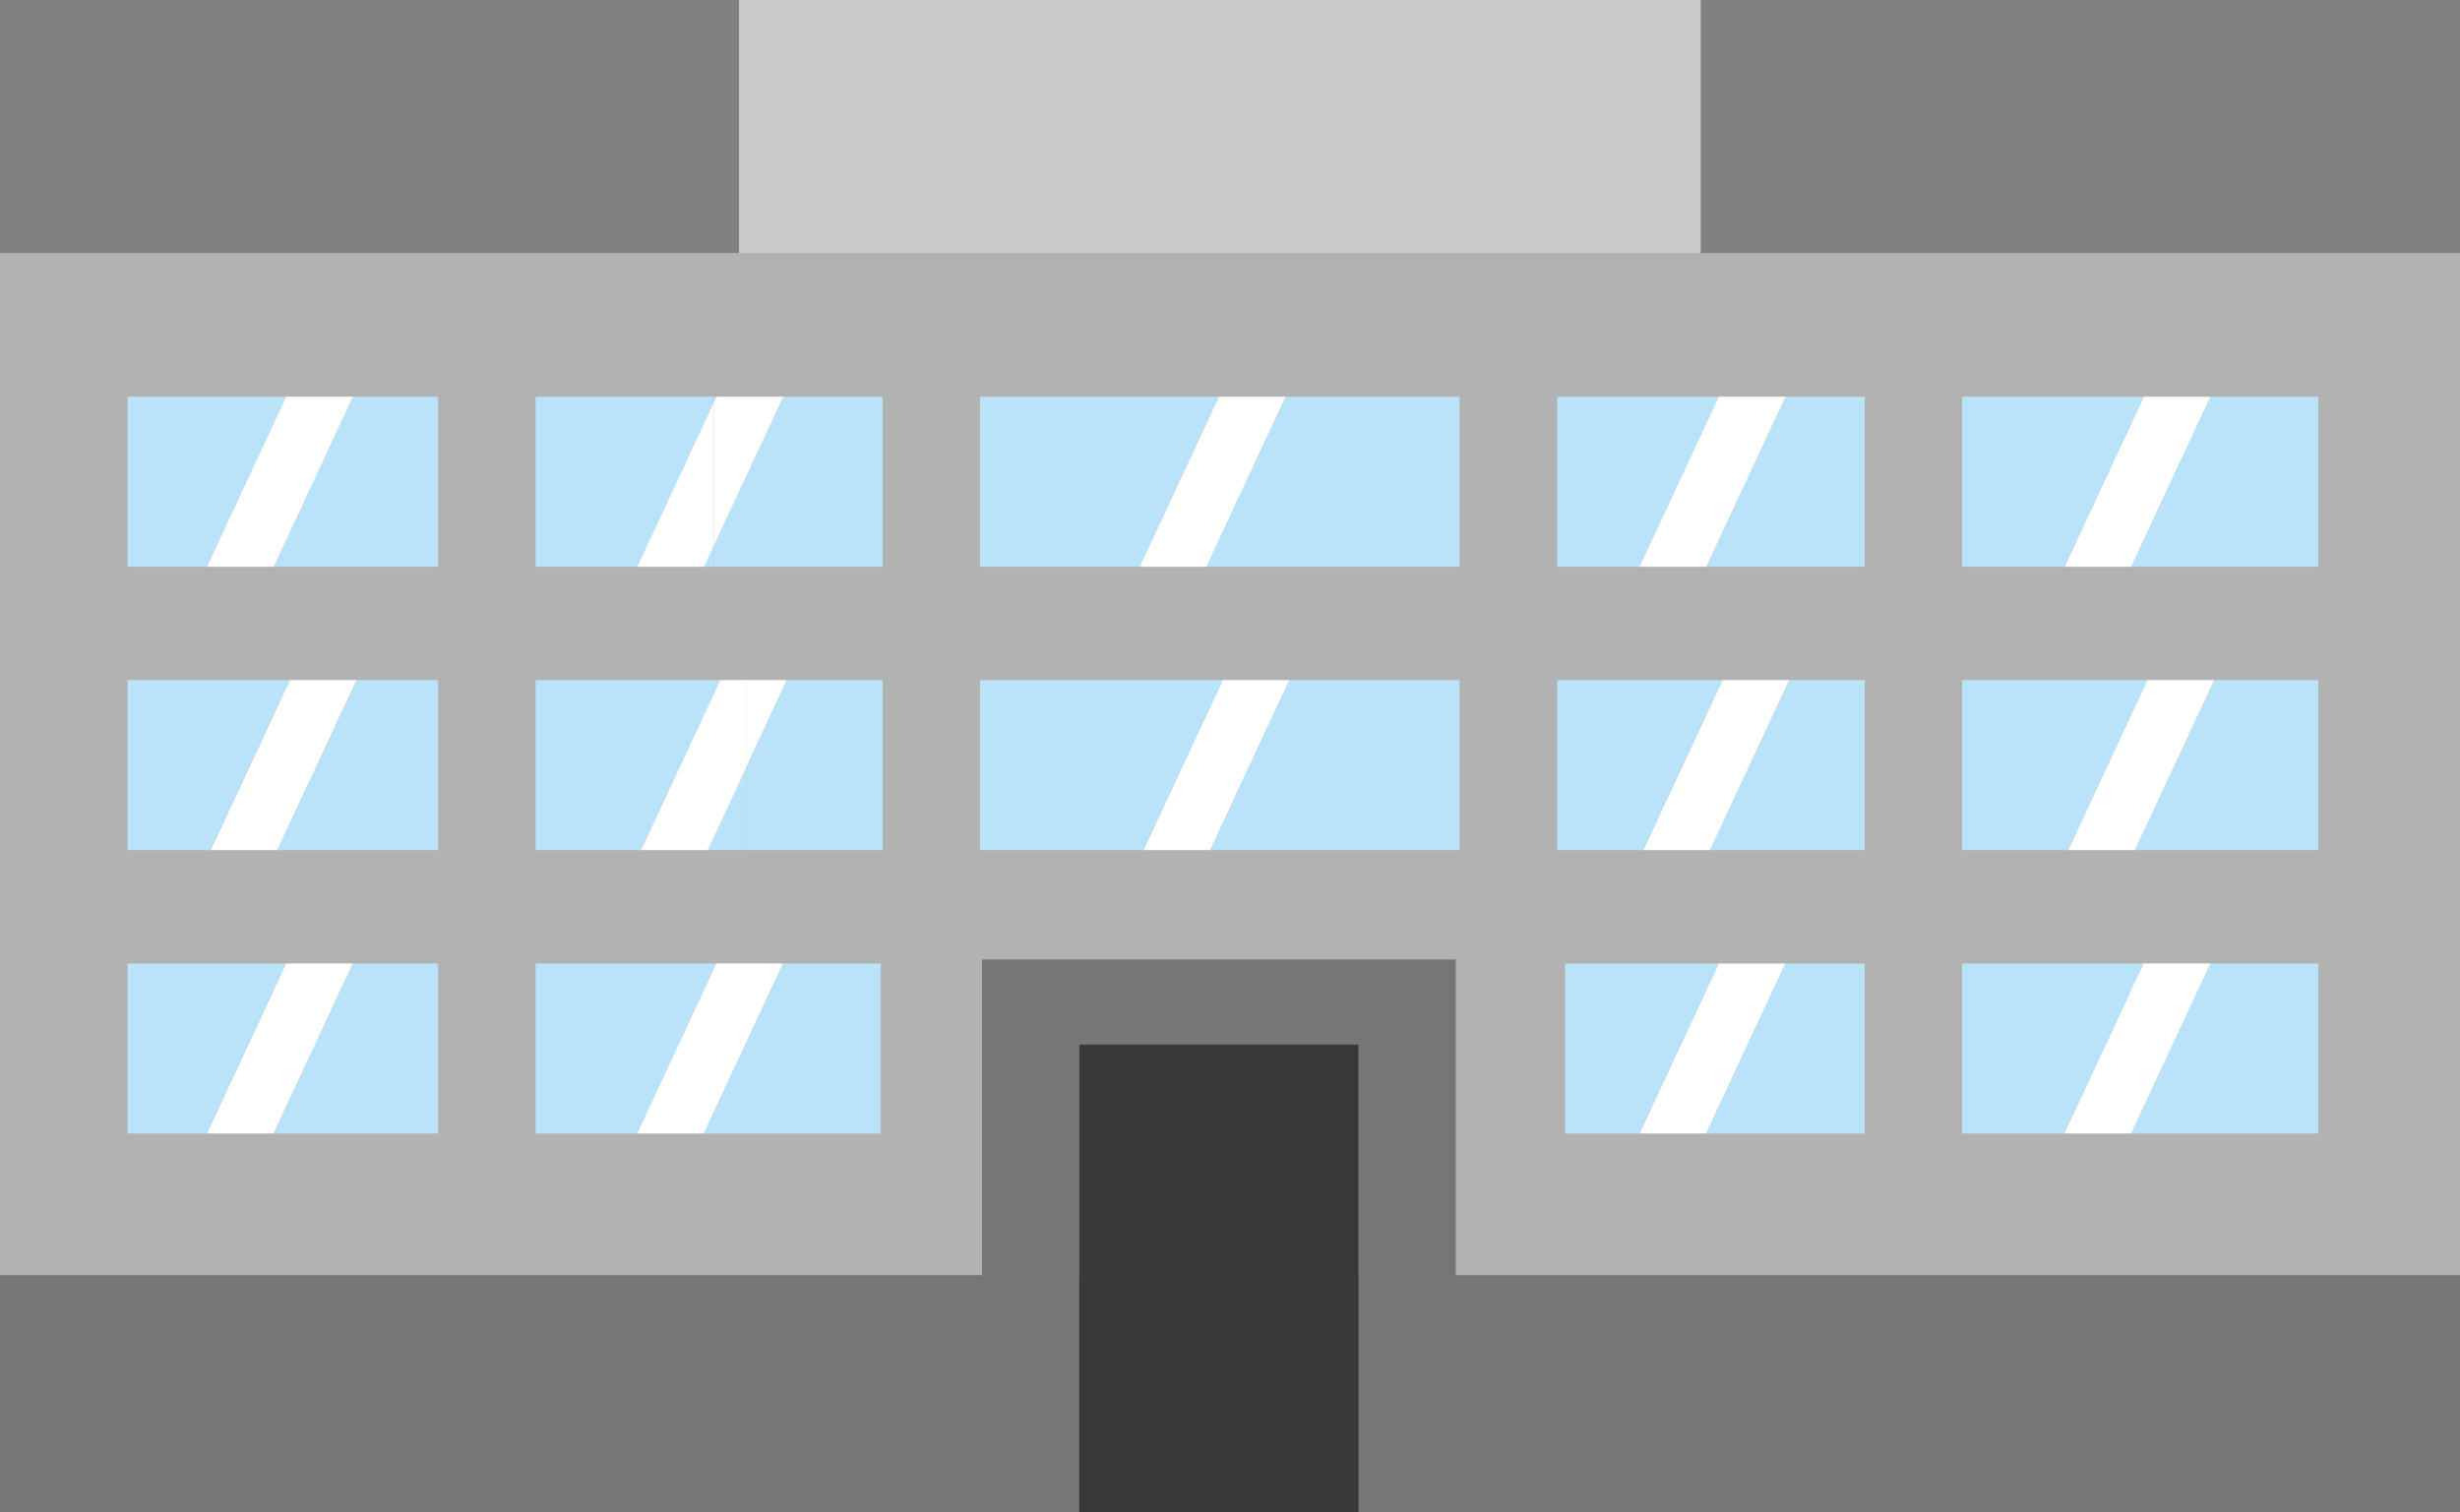
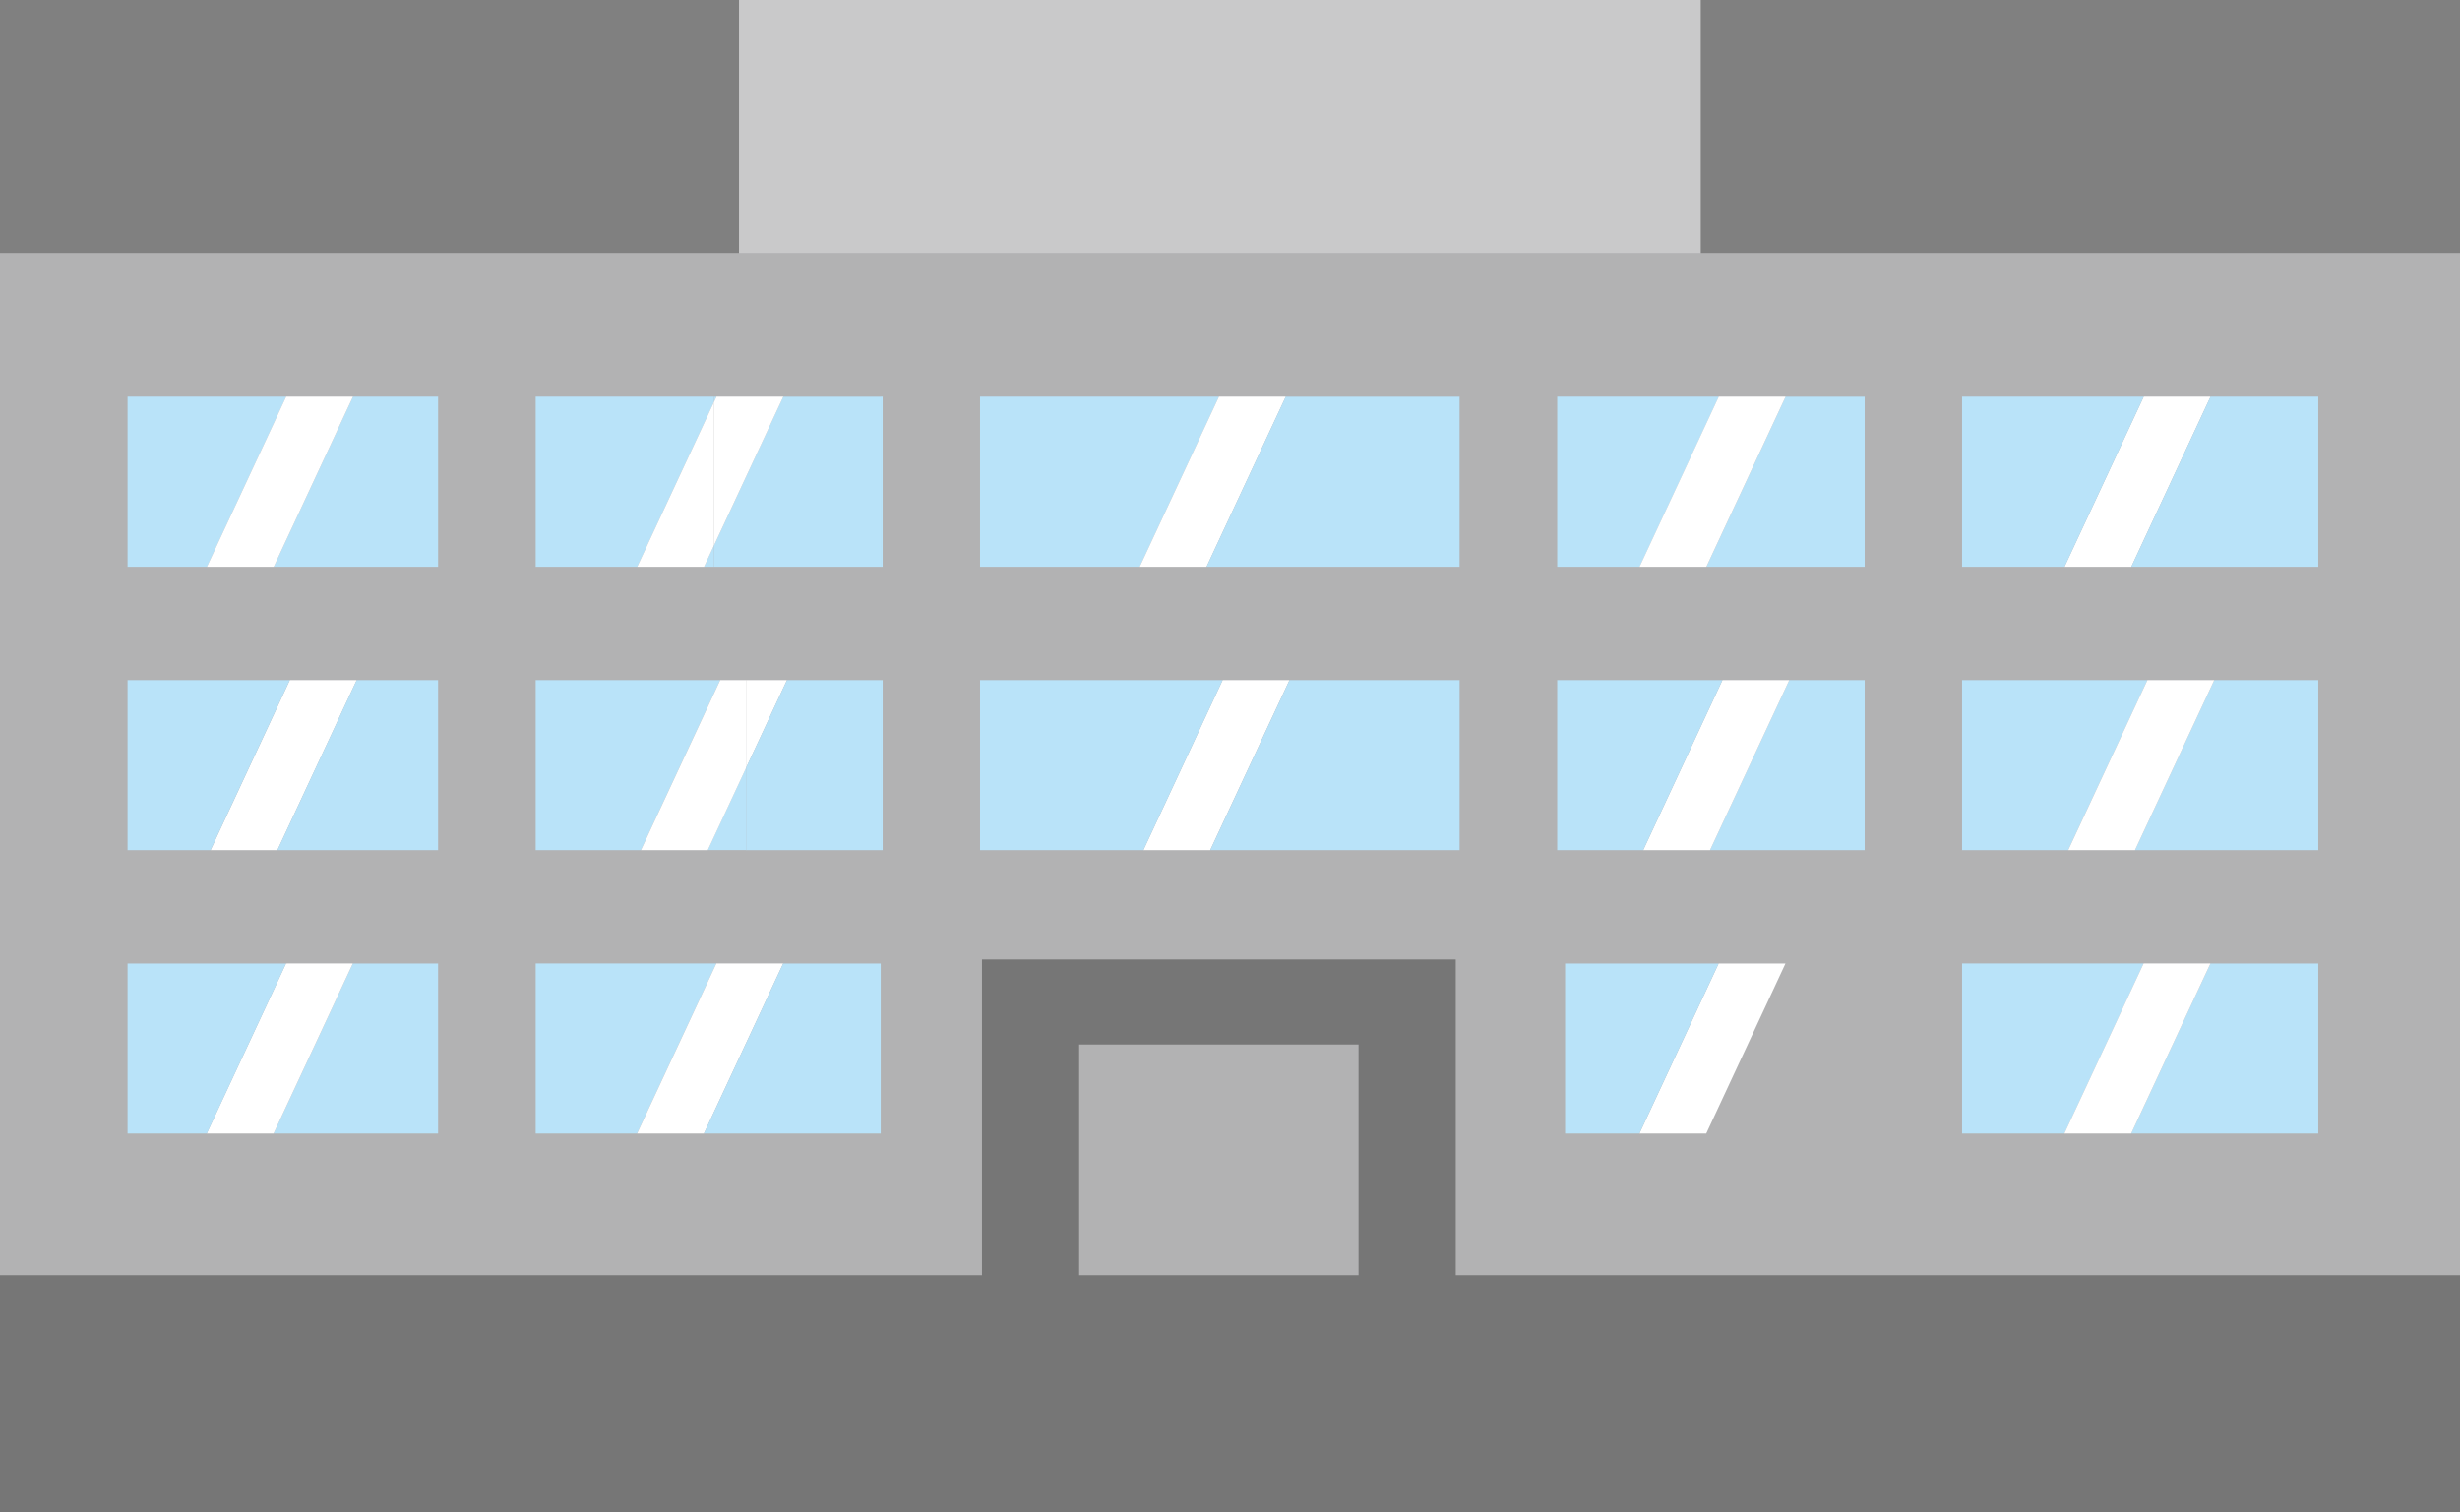
<svg xmlns="http://www.w3.org/2000/svg" width="190" height="116.815" viewBox="0 0 190 116.815">
  <rect x="0" y="0" width="190" height="116.815" fill="#808080" stroke="none" />
  <g id="グループ_64" data-name="グループ 64" transform="translate(4876 19379)">
    <rect id="長方形_322" data-name="長方形 322" width="74.28" height="23.77" transform="translate(-4818.921 -19379)" fill="#c9c9ca" />
    <rect id="長方形_323" data-name="長方形 323" width="190" height="97.267" transform="translate(-4876 -19359.453)" fill="#b2b2b3" />
    <rect id="長方形_324" data-name="長方形 324" width="190" height="18.297" transform="translate(-4876 -19280.484)" fill="#767676" />
    <path id="パス_34" data-name="パス 34" d="M368.452,213.007l-6.121,13.136h5.161l6.121-13.136Z" transform="translate(-5111.71 -19517.57)" fill="#fff" />
    <path id="パス_35" data-name="パス 35" d="M485.474,226.142V213.007h-8.33l-6.121,13.136Z" transform="translate(-5182.42 -19517.57)" fill="#b9e3f9" />
    <path id="パス_36" data-name="パス 36" d="M345.91,213.007v13.136h5.738l6.121-13.136Z" transform="translate(-5101.029 -19517.57)" fill="#b9e3f9" />
    <path id="パス_37" data-name="パス 37" d="M441.529,226.142l6.121-13.136H433.618v13.136Z" transform="translate(-5158.086 -19517.57)" fill="#b9e3f9" />
    <path id="パス_38" data-name="パス 38" d="M461.416,226.142l6.121-13.136h-5.161l-6.121,13.136Z" transform="translate(-5172.813 -19517.57)" fill="#fff" />
-     <path id="パス_39" data-name="パス 39" d="M383.22,213.007,377.1,226.142h12.245V213.007Z" transform="translate(-5121.318 -19517.57)" fill="#b9e3f9" />
    <path id="パス_40" data-name="パス 40" d="M126.2,226.142l6.121-13.136H118.358v13.136Z" transform="translate(-4952.997 -19517.57)" fill="#b9e3f9" />
    <path id="パス_41" data-name="パス 41" d="M66.592,213.007l-6.121,13.136H73.194V213.007Z" transform="translate(-4915.339 -19517.57)" fill="#b9e3f9" />
    <path id="パス_42" data-name="パス 42" d="M145.97,226.142l6.121-13.136h-5.161l-6.121,13.136Z" transform="translate(-4967.602 -19517.57)" fill="#fff" />
    <path id="パス_43" data-name="パス 43" d="M51.824,213.007,45.7,226.142h5.161l6.121-13.136Z" transform="translate(-4905.731 -19517.57)" fill="#fff" />
    <path id="パス_44" data-name="パス 44" d="M28.192,213.007v13.136h6.119l6.121-13.136Z" transform="translate(-4894.34 -19517.57)" fill="#b9e3f9" />
    <path id="パス_45" data-name="パス 45" d="M169.234,226.142V213.007H161.7l-6.121,13.136Z" transform="translate(-4977.21 -19517.57)" fill="#b9e3f9" />
    <path id="パス_46" data-name="パス 46" d="M384.061,150.356l-6.121,13.136h11.951V150.356Z" transform="translate(-5121.865 -19476.814)" fill="#b9e3f9" />
    <path id="パス_47" data-name="パス 47" d="M258.828,150.356l-6.121,13.136h5.161l6.121-13.136Z" transform="translate(-5040.396 -19476.814)" fill="#fff" />
    <path id="パス_48" data-name="パス 48" d="M216.589,150.356v13.136H229.21l6.121-13.136Z" transform="translate(-5016.9 -19476.814)" fill="#b9e3f9" />
    <path id="パス_49" data-name="パス 49" d="M273.6,150.356l-6.121,13.136h19.279V150.356Z" transform="translate(-5050.003 -19476.814)" fill="#b9e3f9" />
    <path id="パス_50" data-name="パス 50" d="M441.822,163.492l6.121-13.136H433.617v13.136Z" transform="translate(-5158.086 -19476.814)" fill="#b9e3f9" />
    <path id="パス_51" data-name="パス 51" d="M369.293,150.356l-6.121,13.136h5.161l6.121-13.136Z" transform="translate(-5112.258 -19476.814)" fill="#fff" />
    <path id="パス_52" data-name="パス 52" d="M486.021,163.492V150.356h-8.035l-6.122,13.136Z" transform="translate(-5182.967 -19476.814)" fill="#b9e3f9" />
    <rect id="長方形_325" data-name="長方形 325" width="0.158" height="13.136" transform="translate(-4807.976 -19326.457)" fill="#b9e3f9" />
    <path id="パス_53" data-name="パス 53" d="M462.257,163.492l6.121-13.136h-5.161L457.1,163.492Z" transform="translate(-5173.36 -19476.814)" fill="#fff" />
    <path id="パス_54" data-name="パス 54" d="M344.123,150.356v13.136h6.656l6.121-13.136Z" transform="translate(-5099.867 -19476.814)" fill="#b9e3f9" />
    <path id="パス_55" data-name="パス 55" d="M156.419,176.1h2.965v-6.362Z" transform="translate(-4977.757 -19489.424)" fill="#b9e3f9" />
    <path id="パス_56" data-name="パス 56" d="M52.666,150.356l-6.121,13.136h5.161l6.121-13.136Z" transform="translate(-4906.279 -19476.814)" fill="#fff" />
    <path id="パス_57" data-name="パス 57" d="M67.434,150.356l-6.121,13.136H73.741V150.356Z" transform="translate(-4915.886 -19476.814)" fill="#b9e3f9" />
    <path id="パス_58" data-name="パス 58" d="M118.358,150.356v13.136h8.14l6.121-13.136Z" transform="translate(-4952.997 -19476.814)" fill="#b9e3f9" />
-     <path id="パス_59" data-name="パス 59" d="M28.192,150.356v13.136H34.6l6.122-13.136Z" transform="translate(-4894.34 -19476.814)" fill="#b9e3f9" />
+     <path id="パス_59" data-name="パス 59" d="M28.192,150.356v13.136H34.6l6.122-13.136" transform="translate(-4894.34 -19476.814)" fill="#b9e3f9" />
    <path id="パス_60" data-name="パス 60" d="M149.776,150.356h-2l-6.122,13.136h5.161l2.965-6.362Z" transform="translate(-4968.149 -19476.814)" fill="#fff" />
    <path id="パス_61" data-name="パス 61" d="M164.9,157.13l3.157-6.774H164.9Z" transform="translate(-4983.276 -19476.814)" fill="#fff" />
    <path id="パス_62" data-name="パス 62" d="M168.059,150.356,164.9,157.13v6.362h10.4V150.356Z" transform="translate(-4983.276 -19476.814)" fill="#b9e3f9" />
    <path id="パス_63" data-name="パス 63" d="M462.405,87.711l-6.121,13.136h5.161l6.121-13.136Z" transform="translate(-5172.832 -19436.061)" fill="#fff" />
    <path id="パス_64" data-name="パス 64" d="M485.493,87.711h-8.32l-6.121,13.136h14.441Z" transform="translate(-5182.439 -19436.061)" fill="#b9e3f9" />
    <path id="パス_65" data-name="パス 65" d="M433.617,87.711v13.136h7.921l6.121-13.136Z" transform="translate(-5158.086 -19436.061)" fill="#b9e3f9" />
    <path id="パス_66" data-name="パス 66" d="M228.926,100.847l6.121-13.136H216.589v13.136Z" transform="translate(-5016.9 -19436.061)" fill="#b9e3f9" />
    <path id="パス_67" data-name="パス 67" d="M257.055,100.847l6.121-13.136h-5.161l-6.121,13.136Z" transform="translate(-5039.868 -19436.061)" fill="#fff" />
    <rect id="長方形_326" data-name="長方形 326" width="0.158" height="13.136" transform="translate(-4807.976 -19348.35)" fill="#b9e3f9" />
    <path id="パス_68" data-name="パス 68" d="M350.5,100.847l6.121-13.136H344.123v13.136Z" transform="translate(-5099.866 -19436.061)" fill="#b9e3f9" />
    <path id="パス_69" data-name="パス 69" d="M286.225,100.847V87.712H272.783l-6.121,13.136Z" transform="translate(-5049.475 -19436.061)" fill="#b9e3f9" />
    <path id="パス_70" data-name="パス 70" d="M389.362,100.847V87.712h-6.113l-6.121,13.136Z" transform="translate(-5121.336 -19436.061)" fill="#b9e3f9" />
    <path id="パス_71" data-name="パス 71" d="M367.52,100.847l6.122-13.136H368.48l-6.121,13.136Z" transform="translate(-5111.729 -19436.061)" fill="#fff" />
    <path id="パス_72" data-name="パス 72" d="M28.192,87.711v13.136h6.13l6.121-13.136Z" transform="translate(-4894.34 -19436.061)" fill="#b9e3f9" />
    <path id="パス_73" data-name="パス 73" d="M66.621,87.711,60.5,100.847H73.213V87.711Z" transform="translate(-4915.357 -19436.061)" fill="#b9e3f9" />
    <path id="パス_74" data-name="パス 74" d="M51.853,87.711l-6.121,13.136h5.161l6.121-13.136Z" transform="translate(-4905.75 -19436.061)" fill="#fff" />
    <path id="パス_75" data-name="パス 75" d="M156.351,122.322v-1.6l-.746,1.6Z" transform="translate(-4977.228 -19457.535)" fill="#b9e3f9" />
    <path id="パス_76" data-name="パス 76" d="M126.214,100.847l5.907-12.675v-.461H118.359v13.136Z" transform="translate(-4952.998 -19436.061)" fill="#b9e3f9" />
    <path id="パス_77" data-name="パス 77" d="M146.744,100.106V89.032l-5.907,12.675H146Z" transform="translate(-4967.621 -19436.92)" fill="#fff" />
    <path id="パス_78" data-name="パス 78" d="M157.739,87.712v.461l.215-.461Z" transform="translate(-4978.616 -19436.061)" fill="#b9e3f9" />
    <path id="パス_79" data-name="パス 79" d="M157.74,100.847h12.9V87.712h-7.526L157.74,99.247Z" transform="translate(-4978.616 -19436.061)" fill="#b9e3f9" />
    <path id="パス_80" data-name="パス 80" d="M157.74,99.247l5.376-11.536h-5.161l-.215.461Z" transform="translate(-4978.616 -19436.061)" fill="#fff" />
    <rect id="長方形_327" data-name="長方形 327" width="7.506" height="8.756" transform="translate(-4731.975 -19335.213)" fill="#b2b2b3" />
    <rect id="長方形_328" data-name="長方形 328" width="7.506" height="3.128" transform="translate(-4731.975 -19291.428)" fill="#b2b2b3" />
    <rect id="長方形_329" data-name="長方形 329" width="7.506" height="3.753" transform="translate(-4731.975 -19352.104)" fill="#b2b2b3" />
    <rect id="長方形_330" data-name="長方形 330" width="7.506" height="8.758" transform="translate(-4731.975 -19313.322)" fill="#b2b2b3" />
    <rect id="長方形_331" data-name="長方形 331" width="7.506" height="13.136" transform="translate(-4731.975 -19304.564)" fill="#b2b2b3" />
    <rect id="長方形_332" data-name="長方形 332" width="7.506" height="13.136" transform="translate(-4731.975 -19326.459)" fill="#b2b2b3" />
    <rect id="長方形_333" data-name="長方形 333" width="7.506" height="13.136" transform="translate(-4731.975 -19348.35)" fill="#b2b2b3" />
    <rect id="長方形_334" data-name="長方形 334" width="7.506" height="8.756" transform="translate(-4763.25 -19335.213)" fill="#b2b2b3" />
    <rect id="長方形_335" data-name="長方形 335" width="7.506" height="25.022" transform="translate(-4763.25 -19313.322)" fill="#b2b2b3" />
    <rect id="長方形_336" data-name="長方形 336" width="7.506" height="3.753" transform="translate(-4763.25 -19352.104)" fill="#b2b2b3" />
    <rect id="長方形_337" data-name="長方形 337" width="7.506" height="13.136" transform="translate(-4763.25 -19326.459)" fill="#b2b2b3" />
    <rect id="長方形_338" data-name="長方形 338" width="7.506" height="13.136" transform="translate(-4763.25 -19348.35)" fill="#b2b2b3" />
    <rect id="長方形_339" data-name="長方形 339" width="7.506" height="8.756" transform="translate(-4807.817 -19335.213)" fill="#b2b2b3" />
    <rect id="長方形_340" data-name="長方形 340" width="7.506" height="25.022" transform="translate(-4807.817 -19313.322)" fill="#b2b2b3" />
    <rect id="長方形_341" data-name="長方形 341" width="7.506" height="3.753" transform="translate(-4807.818 -19352.104)" fill="#b2b2b3" />
    <rect id="長方形_342" data-name="長方形 342" width="7.506" height="13.136" transform="translate(-4807.817 -19326.459)" fill="#b2b2b3" />
    <rect id="長方形_343" data-name="長方形 343" width="7.506" height="13.136" transform="translate(-4807.818 -19348.35)" fill="#b2b2b3" />
    <rect id="長方形_344" data-name="長方形 344" width="7.506" height="8.758" transform="translate(-4842.145 -19313.322)" fill="#b2b2b3" />
    <rect id="長方形_345" data-name="長方形 345" width="7.506" height="8.756" transform="translate(-4842.145 -19335.213)" fill="#b2b2b3" />
    <rect id="長方形_346" data-name="長方形 346" width="7.506" height="3.753" transform="translate(-4842.145 -19352.104)" fill="#b2b2b3" />
    <rect id="長方形_347" data-name="長方形 347" width="7.506" height="3.128" transform="translate(-4842.145 -19291.428)" fill="#b2b2b3" />
    <rect id="長方形_348" data-name="長方形 348" width="7.506" height="13.136" transform="translate(-4842.145 -19304.564)" fill="#b2b2b3" />
    <rect id="長方形_349" data-name="長方形 349" width="7.506" height="13.136" transform="translate(-4842.145 -19326.459)" fill="#b2b2b3" />
    <rect id="長方形_350" data-name="長方形 350" width="7.506" height="13.136" transform="translate(-4842.145 -19348.35)" fill="#b2b2b3" />
    <path id="パス_81" data-name="パス 81" d="M217.034,212.11V254.8h7.506V218.678h21.58V254.8h7.506V212.11Z" transform="translate(-5017.189 -19516.986)" fill="#767676" />
-     <rect id="長方形_351" data-name="長方形 351" width="21.58" height="36.124" transform="translate(-4792.649 -19298.311)" fill="#3b3938" />
  </g>
</svg>